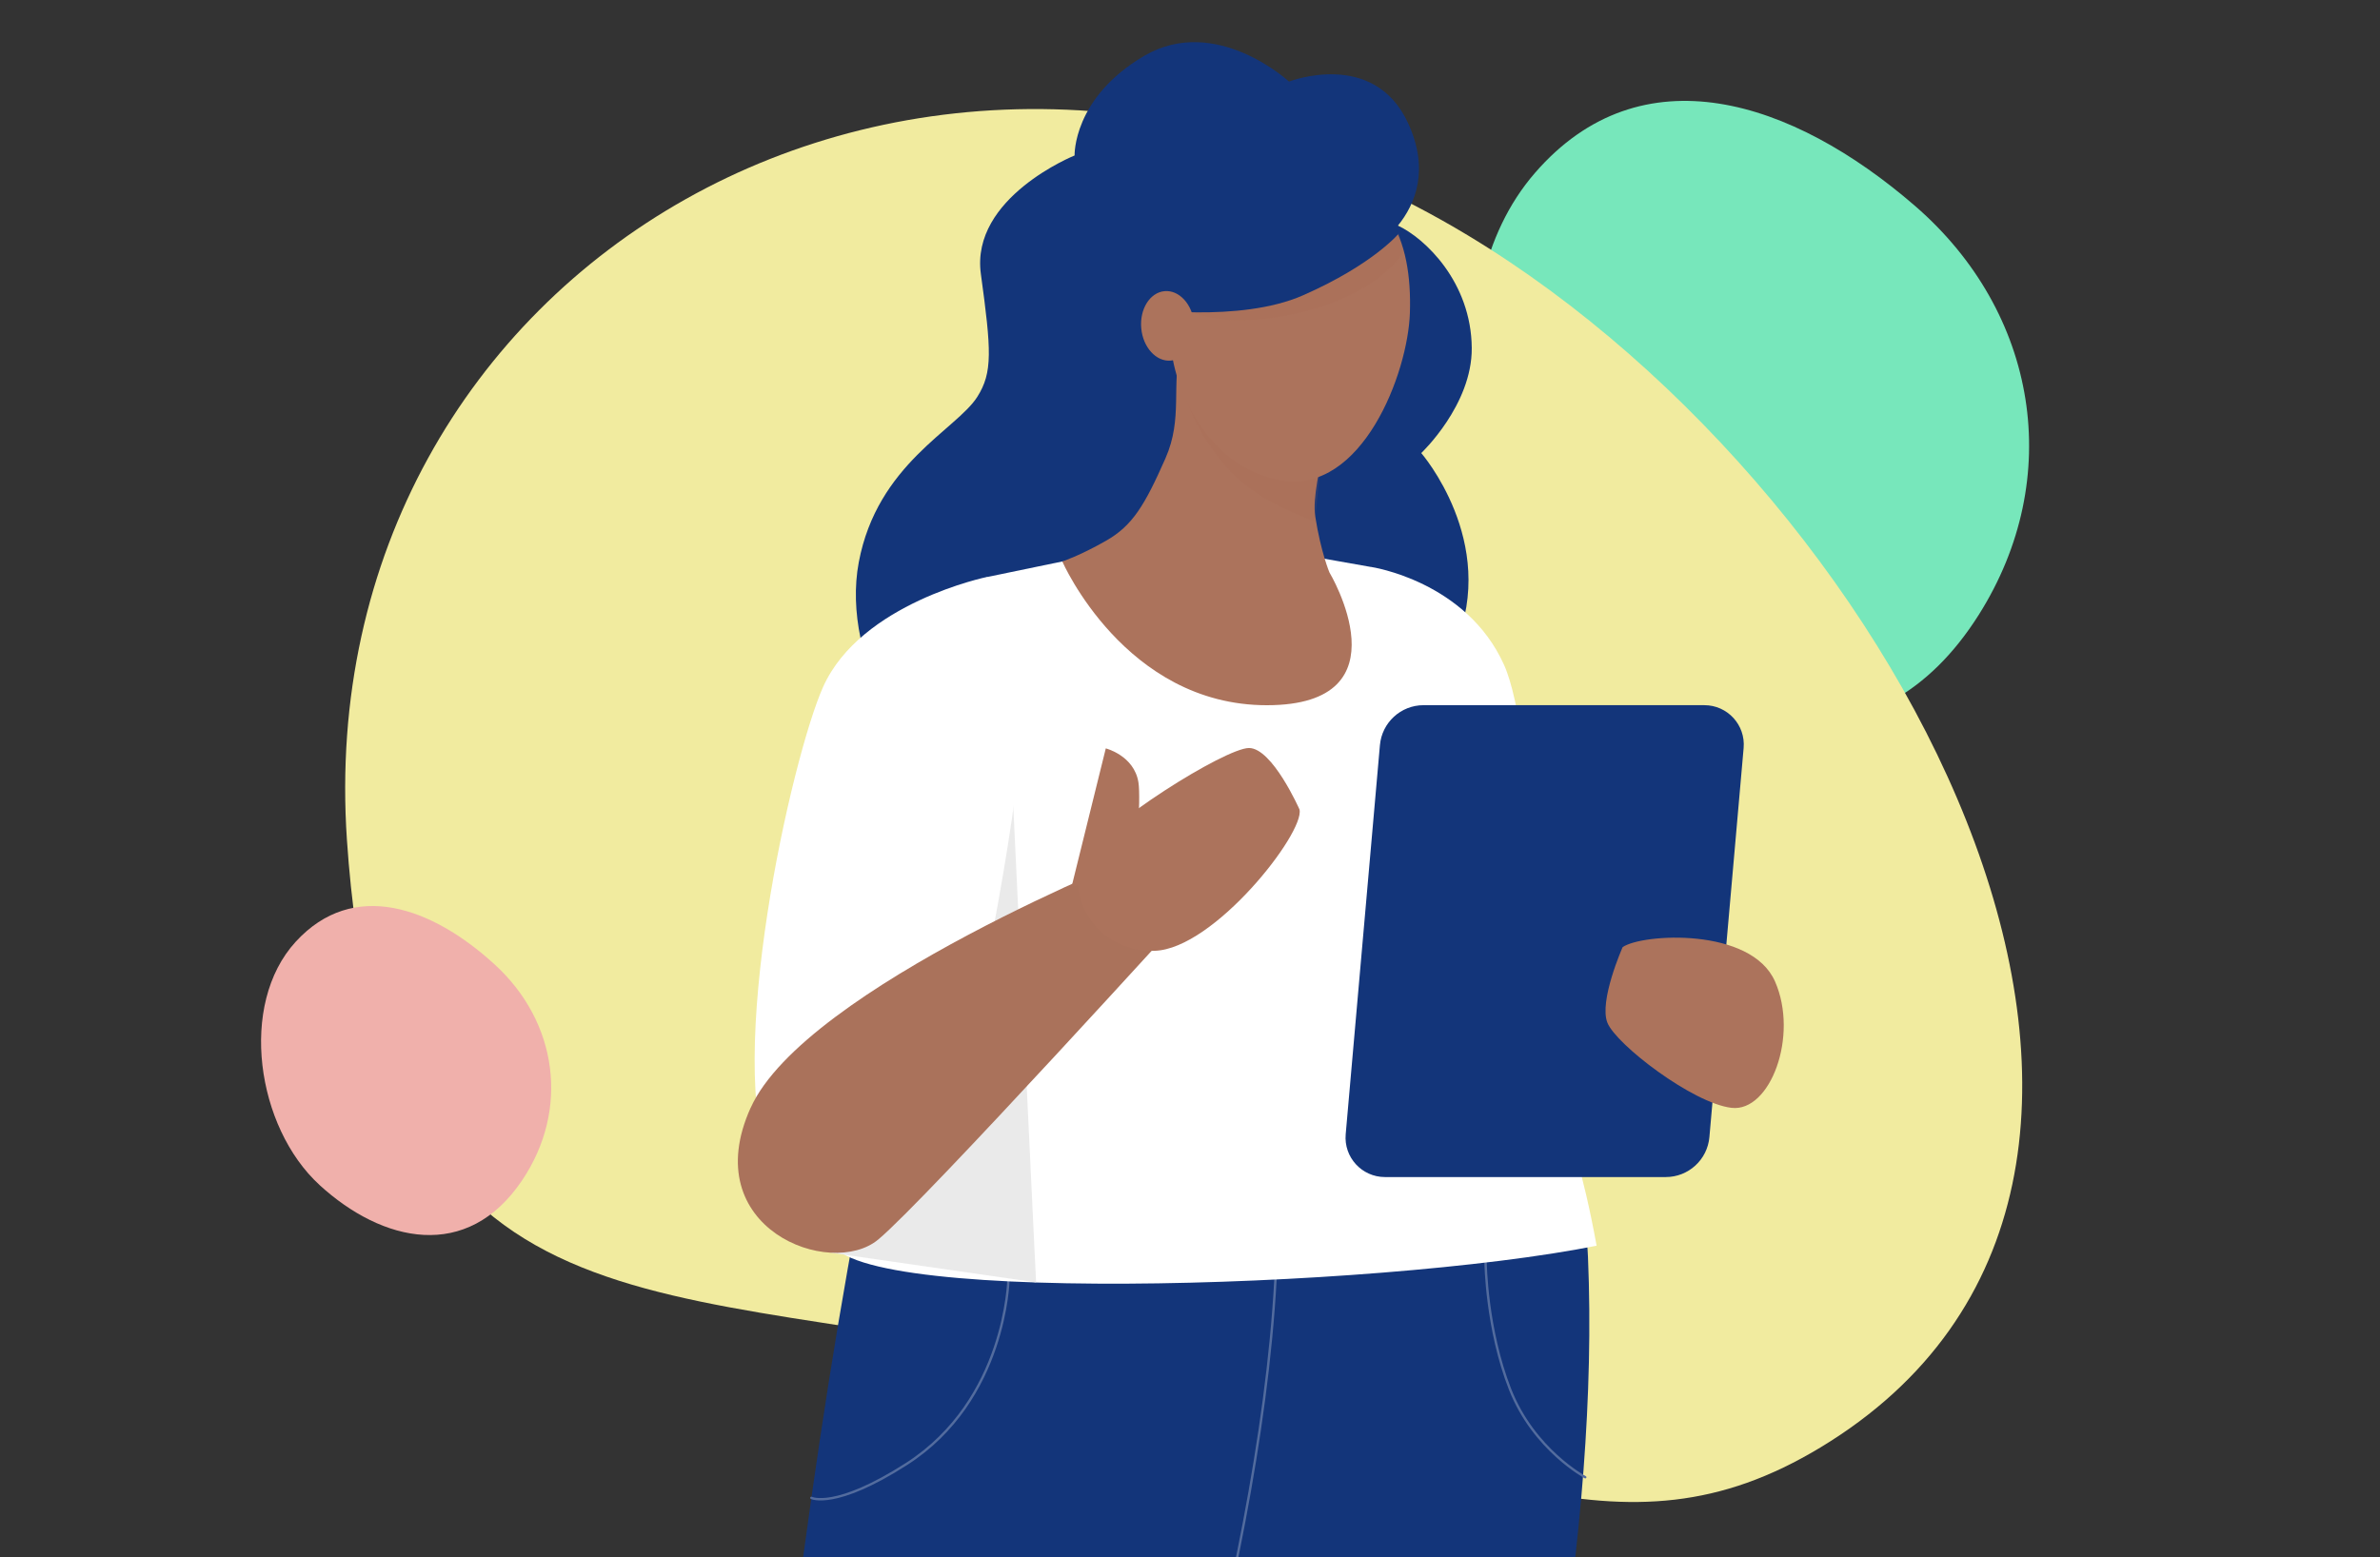
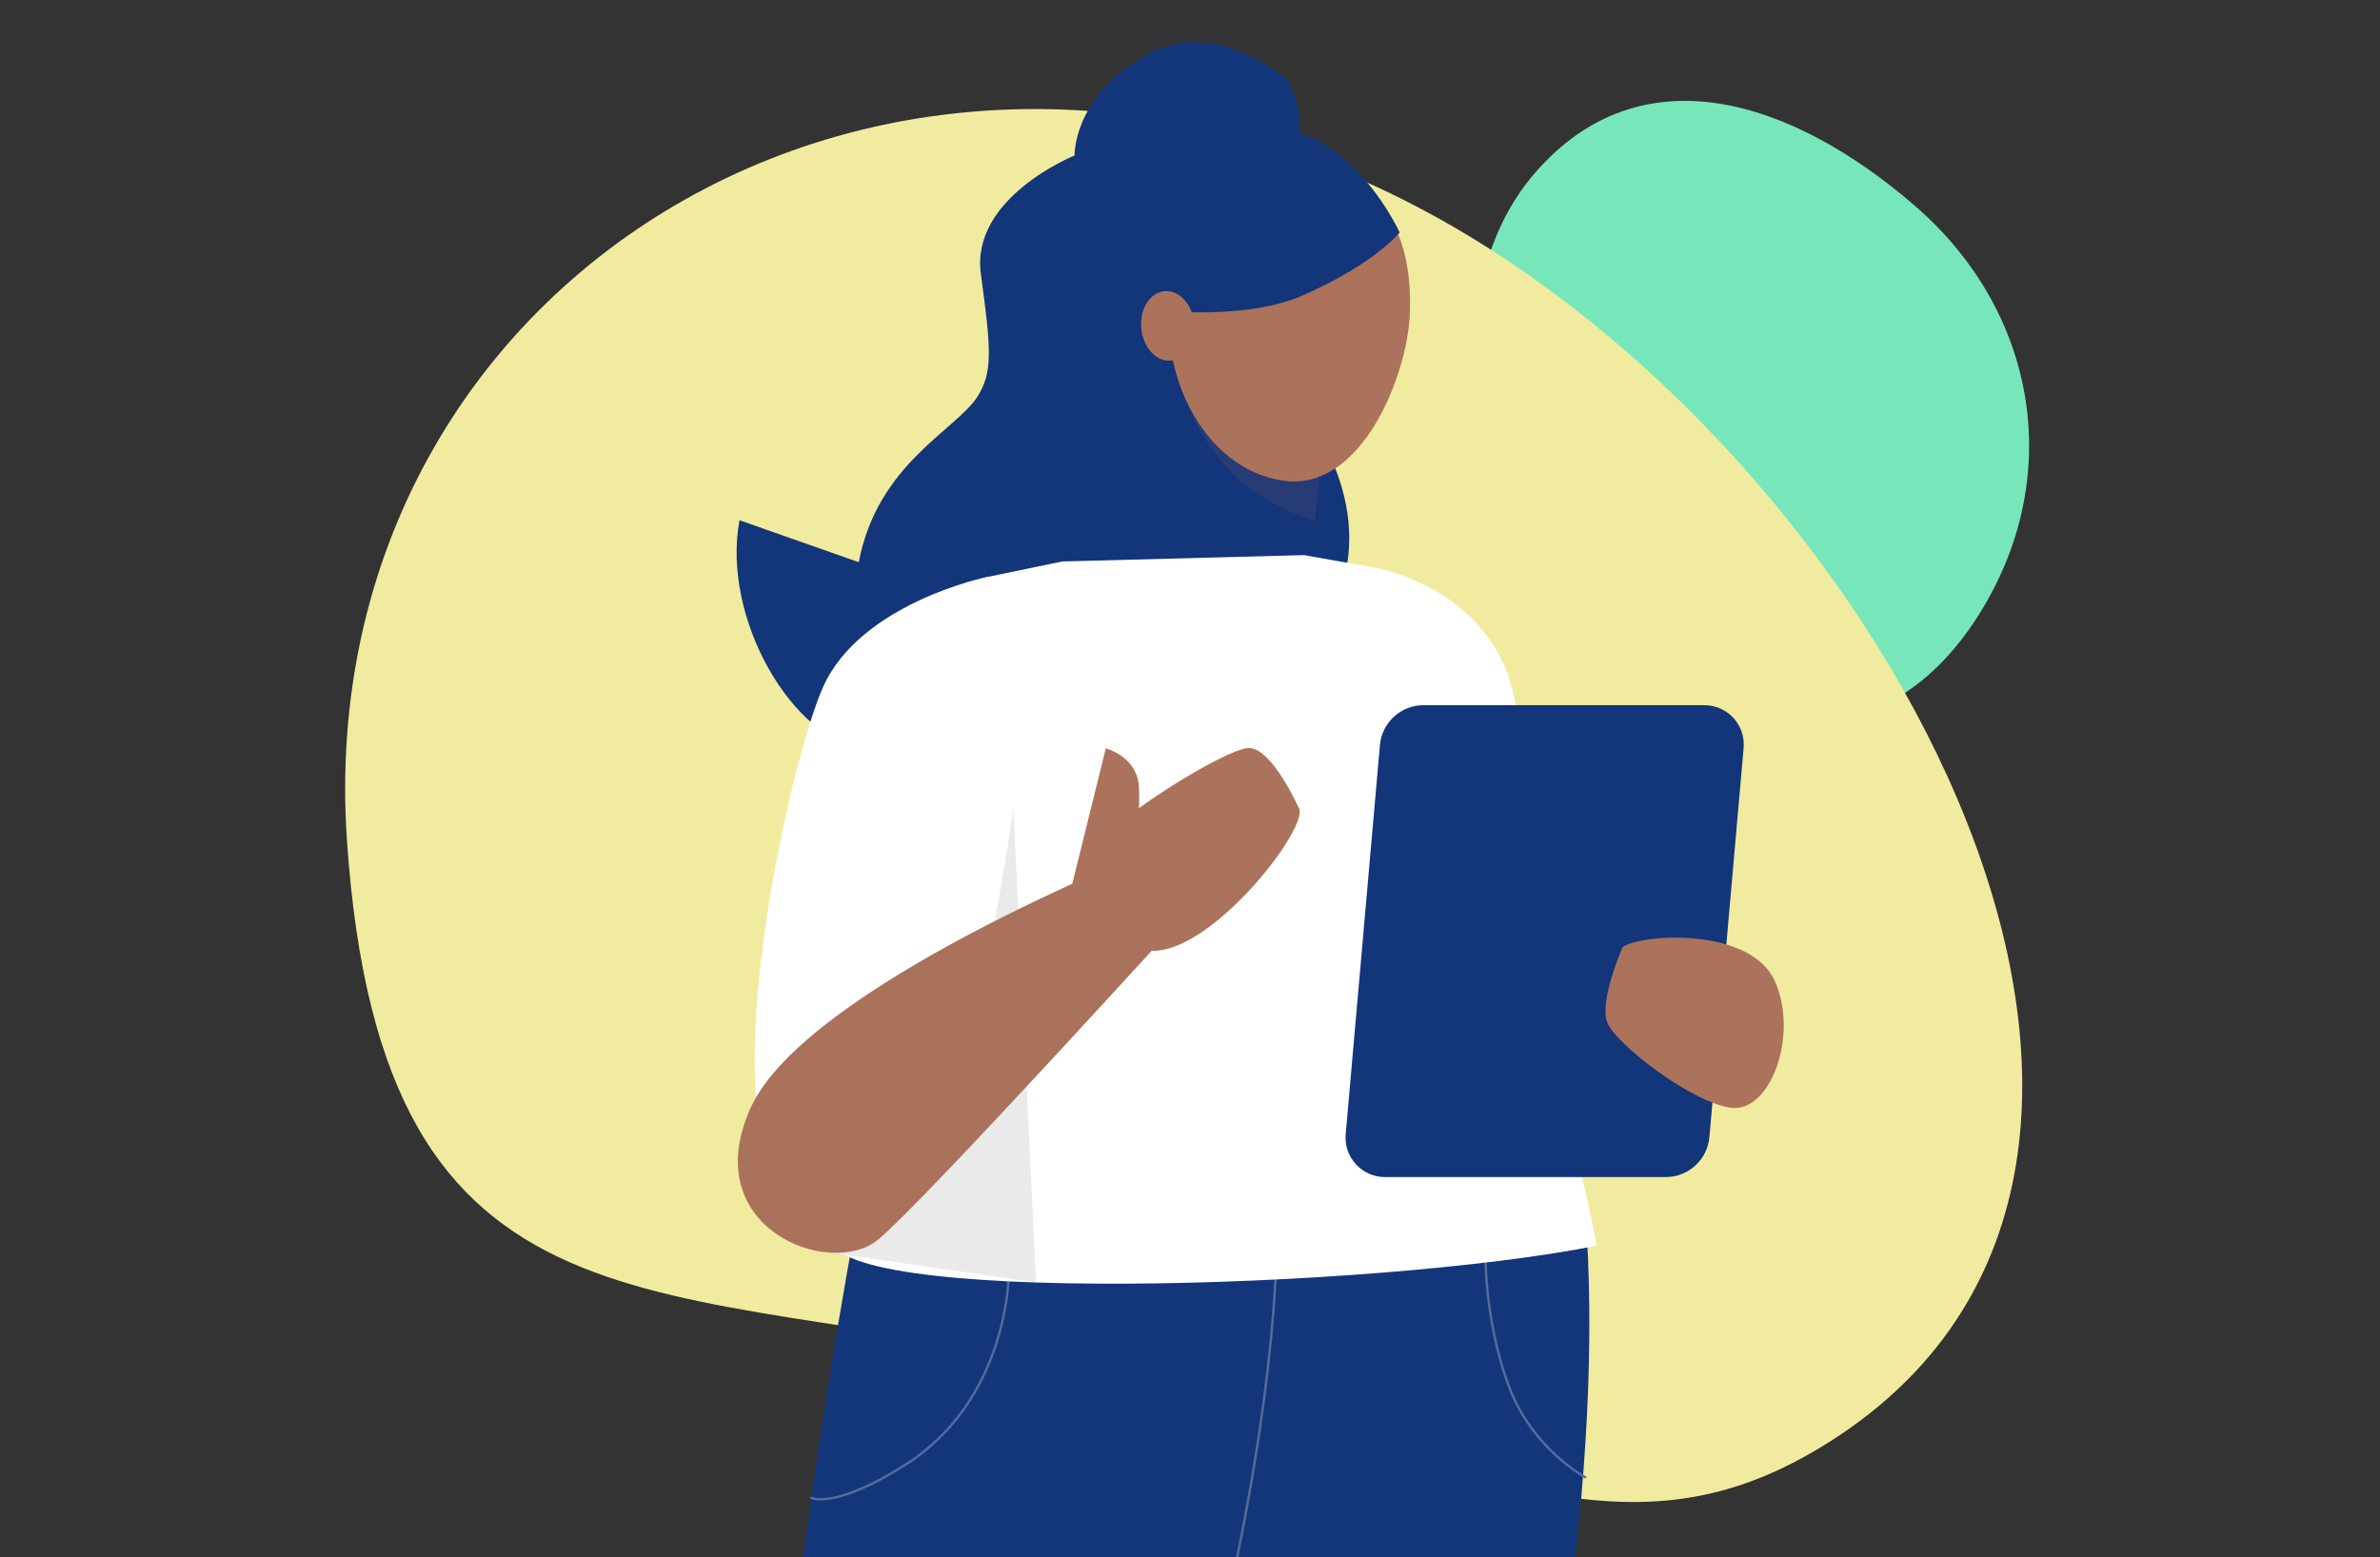
<svg xmlns="http://www.w3.org/2000/svg" viewBox="0 0 550 360">
  <rect x="0" y="0" width="550" height="360" fill="#333333" stroke="none" />
  <defs>
    <clipPath id="a">
      <path fill="none" stroke-width="0" d="M0 0H556.75V367.81H0z" />
    </clipPath>
  </defs>
  <g>
    <path d="M368.12 146.71c-28.36-24.57-37.99-78.37-13.41-106.73 24.57-28.36 59.49-16.94 87.85 7.63 28.36 24.57 34.74 62.86 14.68 94.57-23.23 36.73-60.76 29.1-89.12 4.53z" fill="#77e7bb" />
    <path d="M420.75 334.56c-46.7 28.23-80.42 3.46-173.75-18.46S88.26 313.8 80.17 194.14C71.25 62.27 211.68-22.43 339.15 54.37c102.83 61.95 182.52 219.17 81.6 280.19z" fill="#f1eb9f" />
-     <path d="M73.83 273.91c-14.53-13.31-18.8-41.69-5.49-56.22 13.31-14.53 31.47-8.03 46 5.28 14.53 13.31 17.32 33.5 6.33 49.86-12.73 18.94-32.32 14.39-46.85 1.08z" fill="#f0b0ab" />
    <g clip-path="url(#a)">
-       <path d="M198.46 129.96c4.28-22.71 22.57-30.62 27.39-38.23 3.58-5.65 3.24-10.72.82-28.41-2.42-17.69 21.66-27.38 21.66-27.38s-.44-13.34 16.1-23.03c16.54-9.69 33.45 5.95 33.45 5.95s19.63-7.66 27.56 9.69c4.92 10.75 1.64 18.63-2.39 23.6 6.23 2.91 16.95 13.05 17.06 28.3.1 13.18-11.67 24.28-11.67 24.28s17.85 20.54 7.91 44.24c-14.22 33.92-106.99 33.86-108.88 33.69-16.42-1.43-33.3-30-29.01-52.71zm14.27 452.4l-47.98.42s9.57-183.36 35.88-314.59c15.33-76.44 100.7-39.37 100.7 27.77s-88.61 286.41-88.61 286.41z" fill="#13357a" />
+       <path d="M198.46 129.96c4.28-22.71 22.57-30.62 27.39-38.23 3.58-5.65 3.24-10.72.82-28.41-2.42-17.69 21.66-27.38 21.66-27.38s-.44-13.34 16.1-23.03c16.54-9.69 33.45 5.95 33.45 5.95c4.92 10.75 1.64 18.63-2.39 23.6 6.23 2.91 16.95 13.05 17.06 28.3.1 13.18-11.67 24.28-11.67 24.28s17.85 20.54 7.91 44.24c-14.22 33.92-106.99 33.86-108.88 33.69-16.42-1.43-33.3-30-29.01-52.71zm14.27 452.4l-47.98.42s9.57-183.36 35.88-314.59c15.33-76.44 100.7-39.37 100.7 27.77s-88.61 286.41-88.61 286.41z" fill="#13357a" />
      <path d="M263.79 585.73h43.33s65.22-167.9 59.85-295.12c-3.07-72.77-112.35-57.39-112.35 5.34 0 36.92 3.18 130.74 5.8 201.71.51 13.96-3.01 27.61-2.57 39.19 1.13 29.6 5.95 48.88 5.95 48.88z" fill="#13357a" />
      <path d="M233.04 295.76s-.49 27.86-23.54 42.65c-16.5 10.59-22 7.84-22 7.84m155.81-54.41s.17 15.36 5.66 29.33c5.5 13.97 17.37 20.31 17.37 20.31M259 458.7s31.86-90.55 35.75-162.95" fill="none" stroke="#536c9e" stroke-linecap="round" stroke-miterlimit="10" stroke-width=".55" />
      <path d="M316.86 131.06s22.01 3.23 30.73 22.67c7.19 16.02 10.34 83.48 3.94 110.49 3.3-13.91-32.37 9.1-31.09-7.43-1.25 16.14-18.21-78.16-18.21-88.12 0-16.37 14.63-37.6 14.63-37.6z" fill="#fff" />
      <path d="M368.96 287.94c-6.45-35.49-12.67-33.38-12.67-62.34 0-6.88 13.01-20.26-1.83-46.01-12.33-21.39-37.6-48.52-37.6-48.52l-15.52-2.75-55.85 1.47-17.3 3.58s-8.94 7.66-22.87 26.66c-13.93 19 1.37 61.91 1.37 75.91 0 14.89-12.77 37.61-14.71 49.64-2.64 16.4 126.17 12.55 176.99 2.38z" fill="#fff" />
      <path fill="#eaeaea" d="M239.43 296.44L233.04 163 191.93 289.58 239.43 296.44z" />
-       <path d="M307.23 132.34s-1.97-4.61-3.29-12.98c-1.32-8.38 6.99-28.02 2.42-35.93-4.91-8.49-31.7-10.6-33.39-3.88-2.43 9.66.5 17.02-3.66 26.44-4.76 10.77-7.57 15.5-13.68 18.99-6.11 3.49-10.14 4.81-10.14 4.81s14.51 33.23 47.26 33.23c32.87 0 14.49-30.67 14.49-30.67z" fill="#ac735c" />
      <path d="M303.89 120.55s-12.66-4.18-19.54-11.53c-8.71-9.3-10.5-18.05-10.5-18.05l31.6 13.79-1.57 15.79z" fill="#a76950" opacity=".14" />
      <path d="M325.82 72.27c-.43 14.06-11.09 41.87-29.64 38.79-16.69-2.77-25.24-20.65-25.74-32.92-.5-12.27 5.49-40.13 28.13-38.75 22.64 1.38 27.76 16.27 27.25 32.88z" fill="#ac735c" />
      <path d="M322.9 52.61l1.54 5.52s-4.96 9.33-22.93 13.88-26.31 0-26.31 0l47.7-19.39z" fill="#a76950" opacity=".14" />
      <path d="M323.46 53.75s-5.86 7.27-22.35 14.52c-14.72 6.47-37.88 3.02-37.88 3.02s-2.76-30.78 17.45-39.52c27.44-11.86 42.78 21.99 42.78 21.99z" fill="#13357a" />
      <ellipse cx="269.85" cy="75.32" rx="6.14" ry="8.06" transform="rotate(-5.18 269.949 75.345)" fill="#ac735c" />
      <path d="M228.18 133.35s-29.23 5.98-37.96 25.42c-7.19 16.02-23.15 86.45-11.97 111.85-6.11-13.88 41.9-14.13 39.12-8.8 7.49-14.35 18.21-78.16 18.21-88.12 0-16.37-7.4-40.36-7.4-40.36z" fill="#fff" />
-       <rect x="236.15" y="168.95" width="130.37" height="64.13" rx="32.06" ry="32.06" transform="rotate(177.75 301.33 201.018)" fill="#fff" />
      <path d="M384.95 272.09h-64.9c-5.34 0-9.54-4.58-9.07-9.9l7.91-89.94c.46-5.23 4.84-9.24 10.08-9.24h64.9c5.34 0 9.54 4.58 9.07 9.9l-7.91 89.94c-.46 5.23-4.84 9.24-10.08 9.24z" fill="#13357a" />
      <path d="M374.98 218.94c4.53-3.14 29.67-4.65 35.21 7.93 5.53 12.57-1.1 30.28-10.06 29.22-8.96-1.06-26.66-14.64-28.67-19.67-2.01-5.02 3.52-17.48 3.52-17.48z" fill="#ac735c" />
      <path d="M173.48 256.07c12.6-27.88 91.08-59.02 91.08-59.02l12.21 11.08s-62.73 69.14-73.79 78.38c-11.05 9.24-42.11-2.56-29.51-30.44z" fill="#aa725b" />
      <path d="M300.31 187.14c1.22 5.37-19.74 32.21-33.47 32.65-13.73.45-20.8-13.28-16.47-21.2 4.33-7.92 32.85-25.69 38.26-25.68 5.41 0 11.68 14.22 11.68 14.22z" fill="#ac735c" />
      <path d="M247.62 205.03l7.92-32.03s6.54 1.64 7.54 7.84c.65 3.99-.66 19.77-.66 19.77l-14.8 4.42z" fill="#ac735c" />
    </g>
  </g>
</svg>